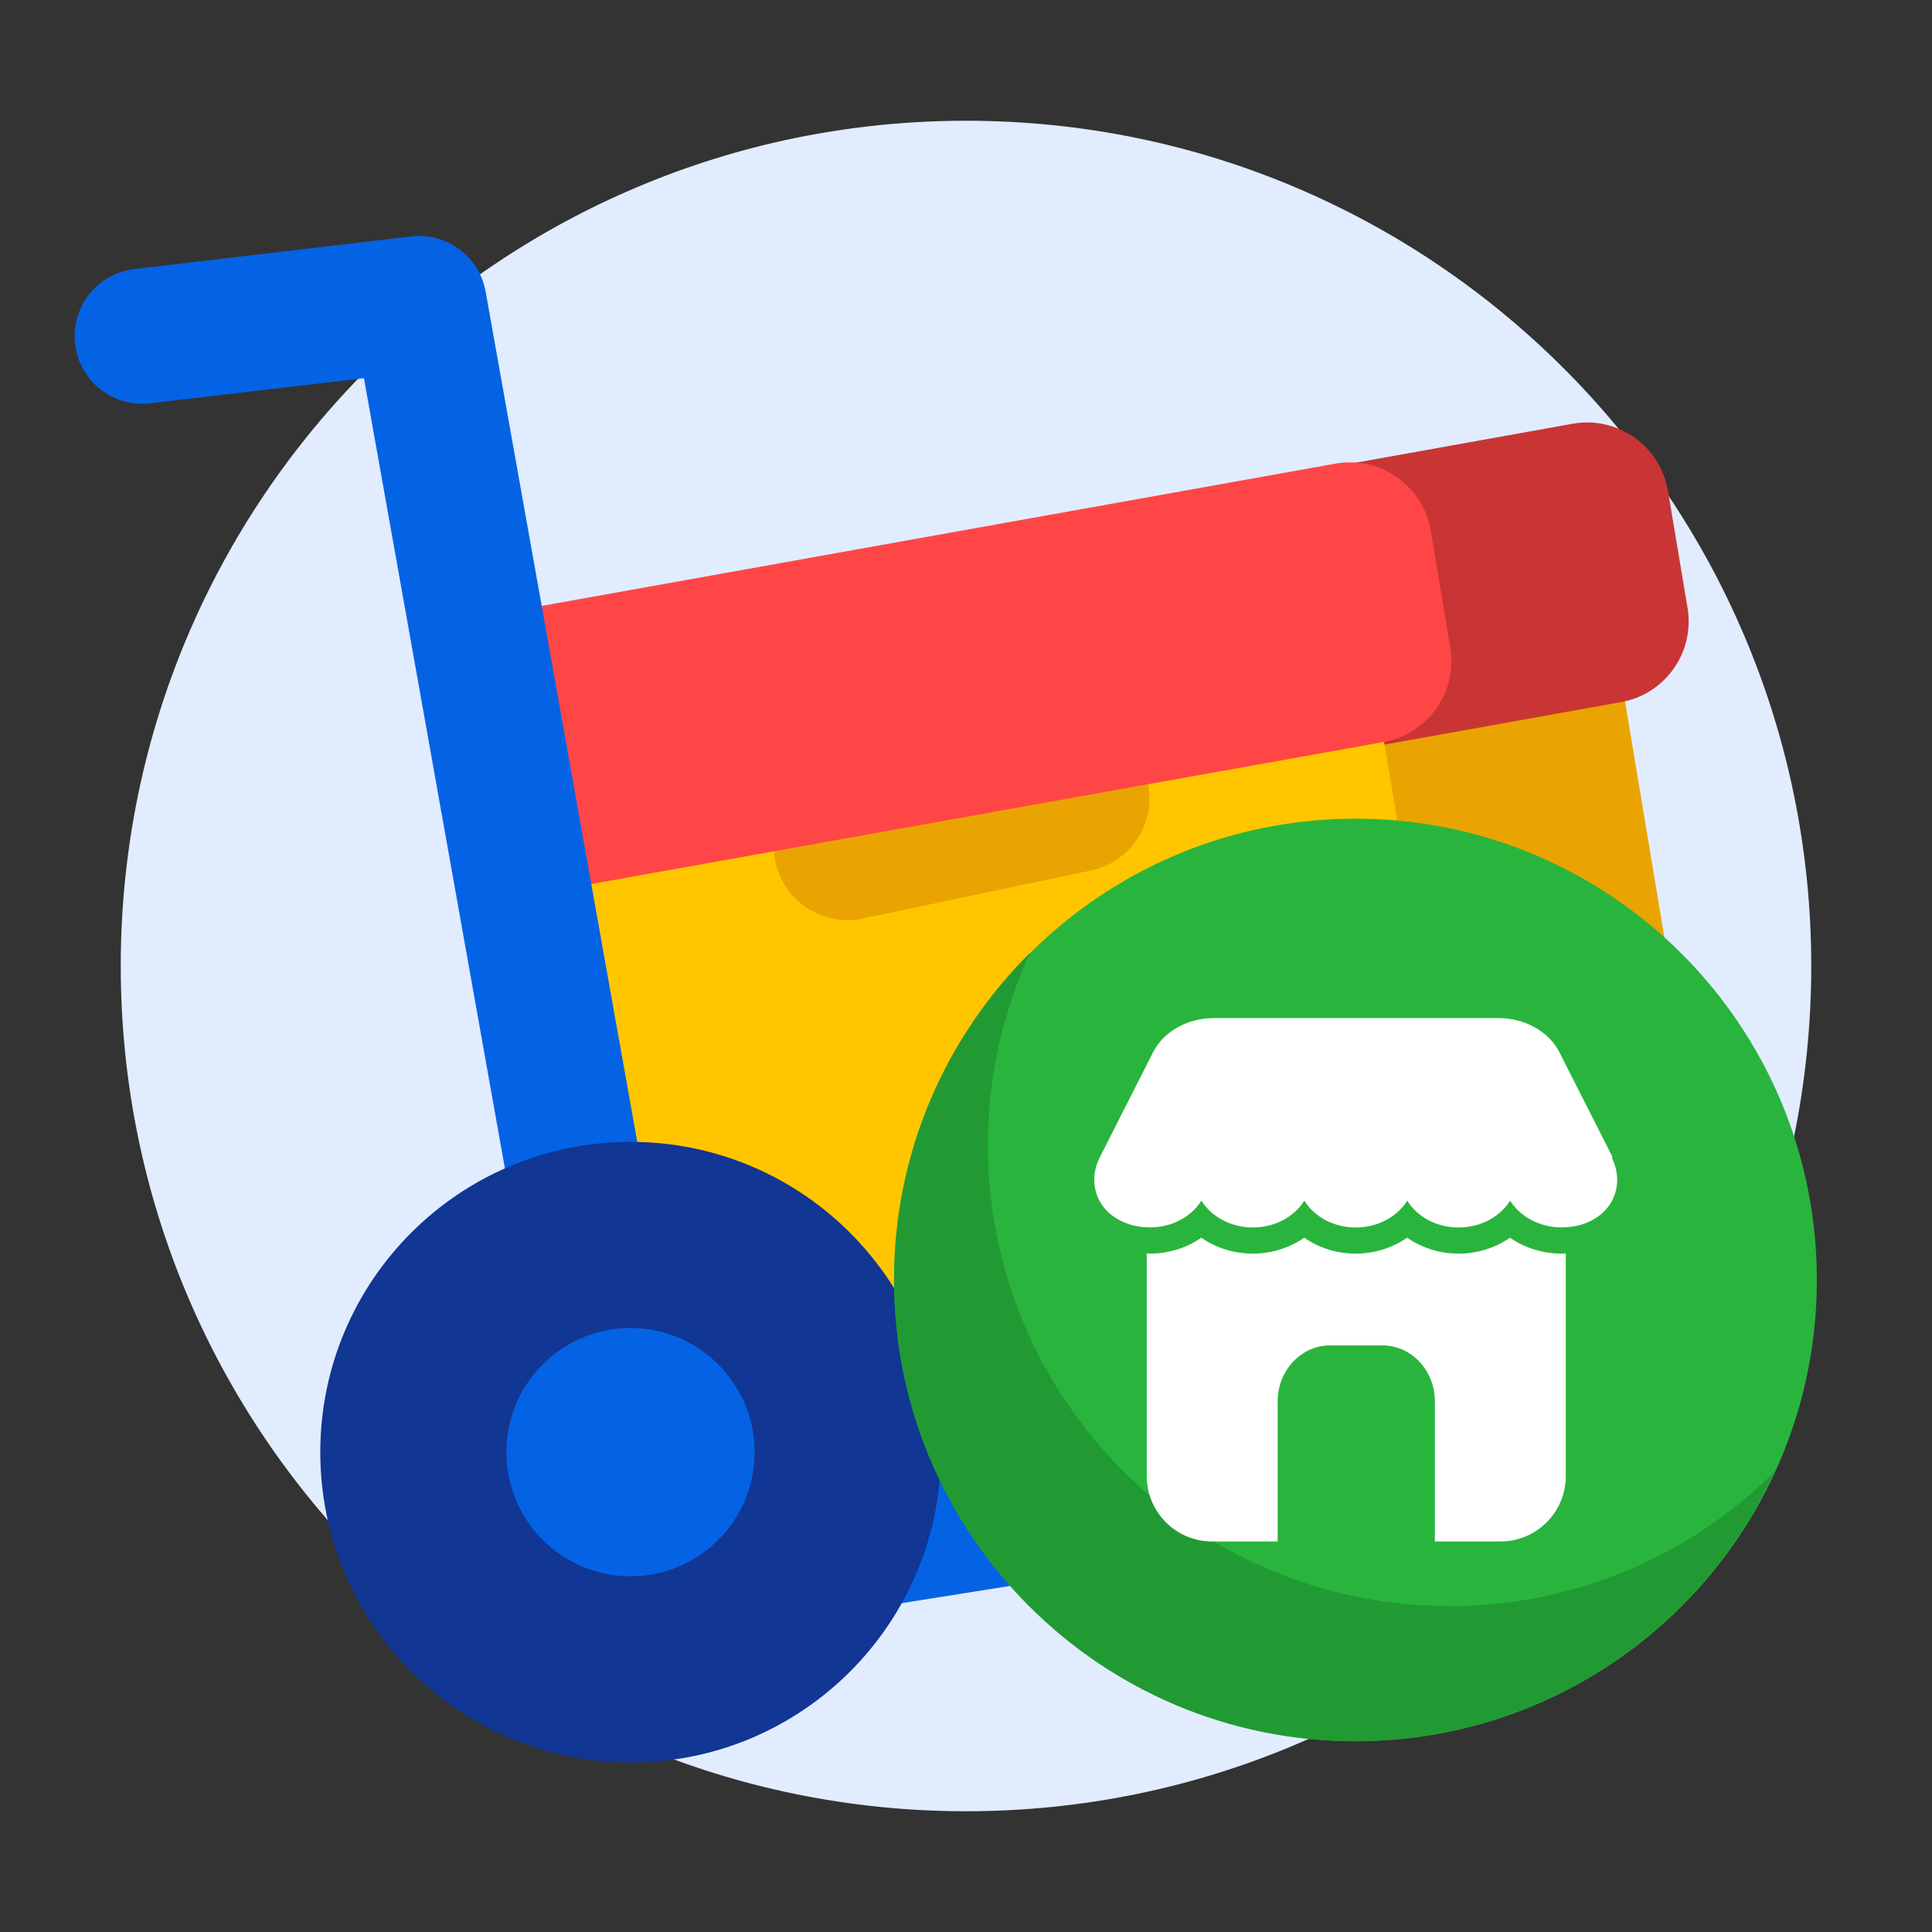
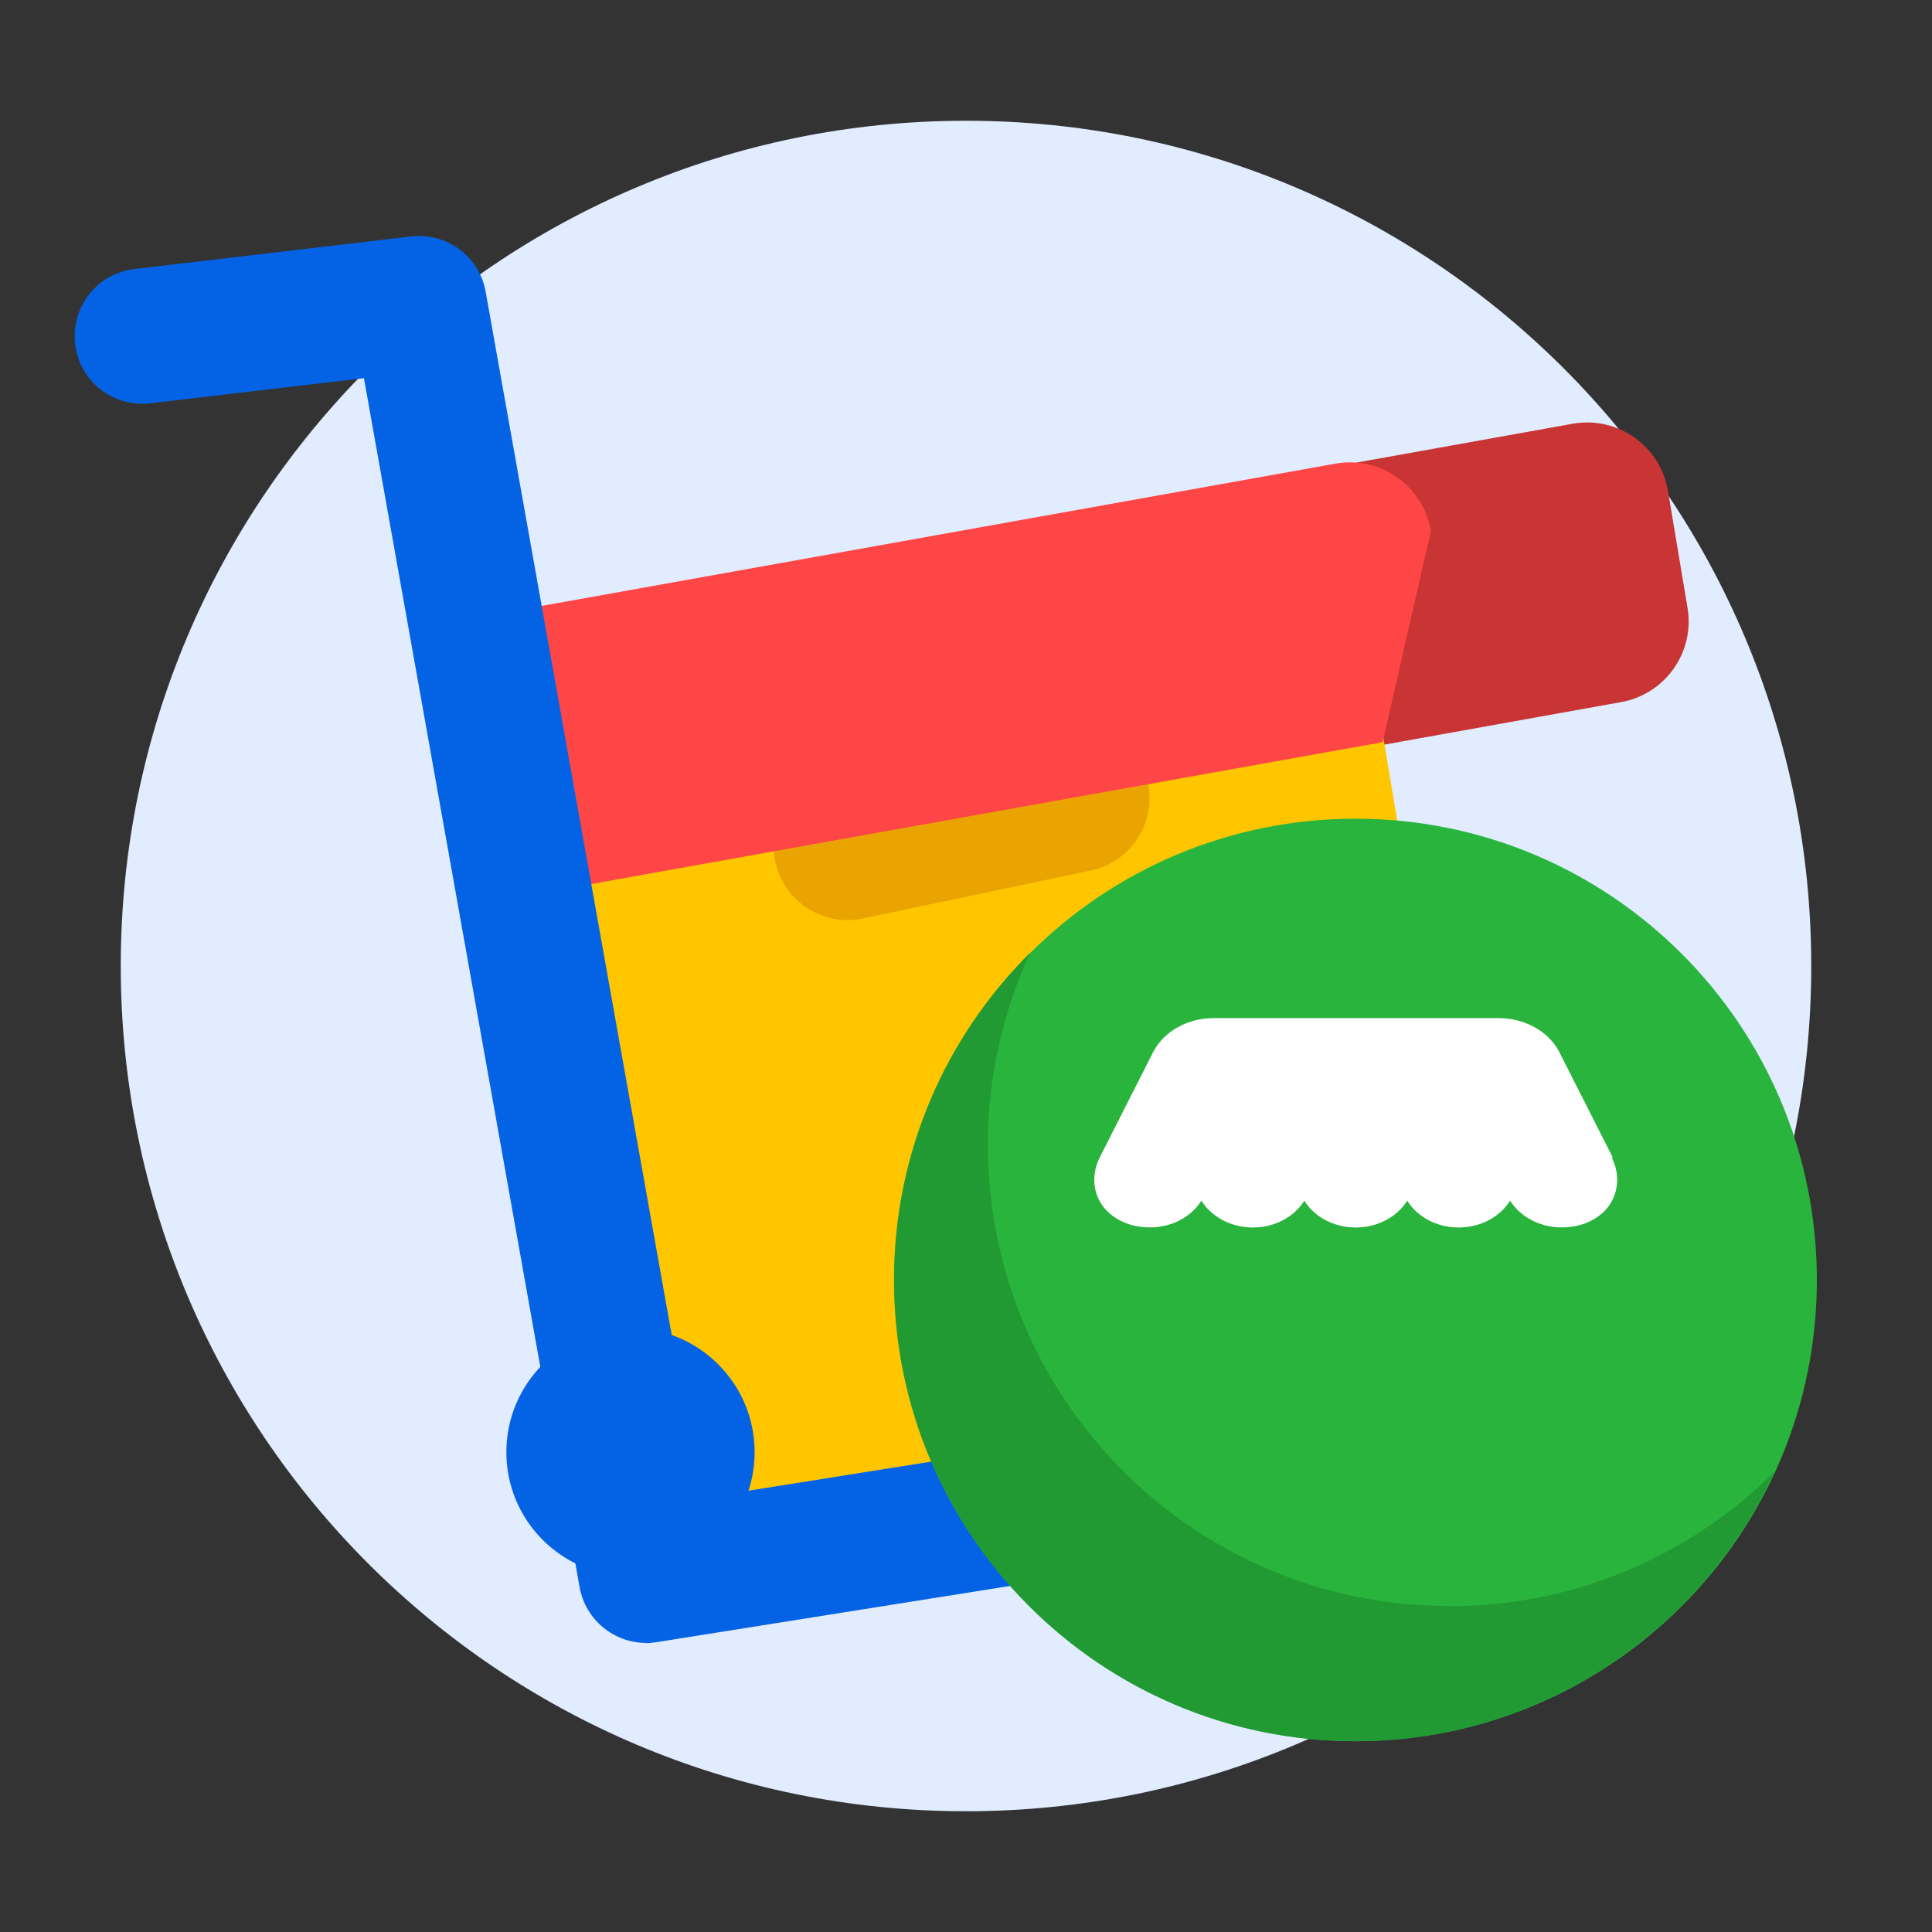
<svg xmlns="http://www.w3.org/2000/svg" width="32" height="32" viewBox="0 0 32 32" fill="none">
  <rect x="0" y="0" width="32" height="32" fill="#333333" stroke="none" />
  <path d="M16 30C23.732 30 30 23.732 30 16C30 8.268 23.732 2 16 2C8.268 2 2 8.268 2 16C2 23.732 8.268 30 16 30Z" fill="#E1ECFF" />
-   <path d="M17.304 24.329L26.824 22.577C27.856 22.405 28.552 21.429 28.38 20.397L26.844 11.189L13.588 13.565L15.124 22.773C15.296 23.805 16.272 24.501 17.304 24.329Z" fill="#EAA402" />
  <path d="M13.735 13.984L26.835 11.632C27.575 11.508 28.075 10.808 27.951 10.068L27.627 8.132C27.503 7.392 26.803 6.892 26.063 7.016L12.963 9.368C12.223 9.492 11.723 10.192 11.847 10.932L12.171 12.868C12.295 13.608 12.995 14.108 13.735 13.984Z" fill="#C93534" />
  <path d="M13.312 24.992L22.832 23.24C23.864 23.068 24.56 22.092 24.388 21.06L22.852 11.852L9.596 14.228L11.132 23.436C11.304 24.468 12.28 25.164 13.312 24.992Z" fill="#FFC600" />
  <path d="M14.236 15.225L18.02 14.429C18.684 14.317 19.133 13.689 19.024 13.025C18.913 12.361 18.285 11.913 17.62 12.021L13.836 12.817C13.172 12.929 12.725 13.557 12.832 14.221C12.944 14.885 13.572 15.333 14.236 15.225Z" fill="#EAA402" />
-   <path d="M9.688 14.661L22.9 12.293C23.644 12.169 24.144 11.465 24.02 10.725L23.7 8.797C23.576 8.053 22.872 7.553 22.132 7.677L8.92 10.045C8.176 10.169 7.676 10.873 7.8 11.613L8.12 13.541C8.244 14.285 8.948 14.785 9.688 14.661Z" fill="#FF4646" />
+   <path d="M9.688 14.661L22.9 12.293L23.7 8.797C23.576 8.053 22.872 7.553 22.132 7.677L8.92 10.045C8.176 10.169 7.676 10.873 7.8 11.613L8.12 13.541C8.244 14.285 8.948 14.785 9.688 14.661Z" fill="#FF4646" />
  <path d="M10.7 27.212C10.168 27.212 9.696 26.828 9.6 26.288L6.028 6.264L2.488 6.68C1.868 6.752 1.316 6.312 1.244 5.7C1.172 5.084 1.612 4.528 2.224 4.456L6.812 3.916C7.4 3.848 7.94 4.248 8.044 4.832L11.608 24.816L28.124 22.188C28.732 22.088 29.308 22.508 29.404 23.12C29.5 23.732 29.084 24.304 28.472 24.4L10.872 27.2C10.812 27.208 10.752 27.216 10.696 27.216L10.7 27.212Z" fill="#0463E4" />
-   <path d="M10.445 29.193C13.283 29.193 15.585 26.891 15.585 24.053C15.585 21.214 13.283 18.913 10.445 18.913C7.606 18.913 5.305 21.214 5.305 24.053C5.305 26.891 7.606 29.193 10.445 29.193Z" fill="#113693" />
  <path d="M10.443 26.108C11.578 26.108 12.499 25.188 12.499 24.052C12.499 22.917 11.578 21.996 10.443 21.996C9.307 21.996 8.387 22.917 8.387 24.052C8.387 25.188 9.307 26.108 10.443 26.108Z" fill="#0463E4" />
  <path d="M22.453 28.84C26.672 28.84 30.093 25.419 30.093 21.2C30.093 16.981 26.672 13.56 22.453 13.56C18.233 13.56 14.812 16.981 14.812 21.2C14.812 25.419 18.233 28.84 22.453 28.84Z" fill="#29B53D" />
  <path d="M24.003 26.6C19.783 26.6 16.363 23.18 16.363 18.96C16.363 17.824 16.619 16.752 17.059 15.784C15.667 17.168 14.807 19.084 14.807 21.2C14.807 25.42 18.227 28.84 22.447 28.84C25.531 28.84 28.183 27.008 29.391 24.376C28.011 25.752 26.103 26.604 23.999 26.604L24.003 26.6Z" fill="#229A34" />
  <path fill-rule="evenodd" clip-rule="evenodd" d="M26.695 19.171C26.863 19.499 26.799 19.903 26.488 20.135C26.375 20.219 26.244 20.279 26.096 20.307C25.631 20.399 25.212 20.203 25.012 19.887C24.848 20.151 24.527 20.331 24.16 20.331C23.791 20.331 23.471 20.151 23.308 19.887C23.143 20.151 22.823 20.331 22.456 20.331C22.087 20.331 21.767 20.151 21.604 19.887C21.439 20.151 21.119 20.331 20.752 20.331C20.384 20.331 20.064 20.151 19.899 19.887C19.7 20.203 19.284 20.399 18.816 20.307C18.668 20.279 18.535 20.215 18.424 20.135C18.111 19.903 18.047 19.499 18.215 19.171L19.099 17.427C19.276 17.083 19.668 16.863 20.104 16.863H24.823C25.256 16.863 25.651 17.083 25.828 17.427L26.712 19.171H26.695Z" fill="white" />
-   <path fill-rule="evenodd" clip-rule="evenodd" d="M25.862 20.764C25.55 20.764 25.25 20.668 25.01 20.5C24.77 20.668 24.47 20.764 24.158 20.764C23.846 20.764 23.546 20.668 23.306 20.5C23.066 20.668 22.766 20.764 22.454 20.764C22.142 20.764 21.842 20.668 21.602 20.5C21.362 20.668 21.062 20.764 20.75 20.764C20.438 20.764 20.138 20.668 19.898 20.5C19.658 20.668 19.358 20.764 19.046 20.764C19.03 20.764 19.01 20.759 18.994 20.759V24.448C18.994 25.047 19.478 25.532 20.078 25.532H21.162V23.212C21.162 22.7 21.55 22.284 22.03 22.284H22.898C23.378 22.284 23.766 22.7 23.766 23.212V25.532H24.85C25.45 25.532 25.934 25.047 25.934 24.448V20.759C25.934 20.759 25.898 20.764 25.882 20.764H25.862Z" fill="white" />
</svg>